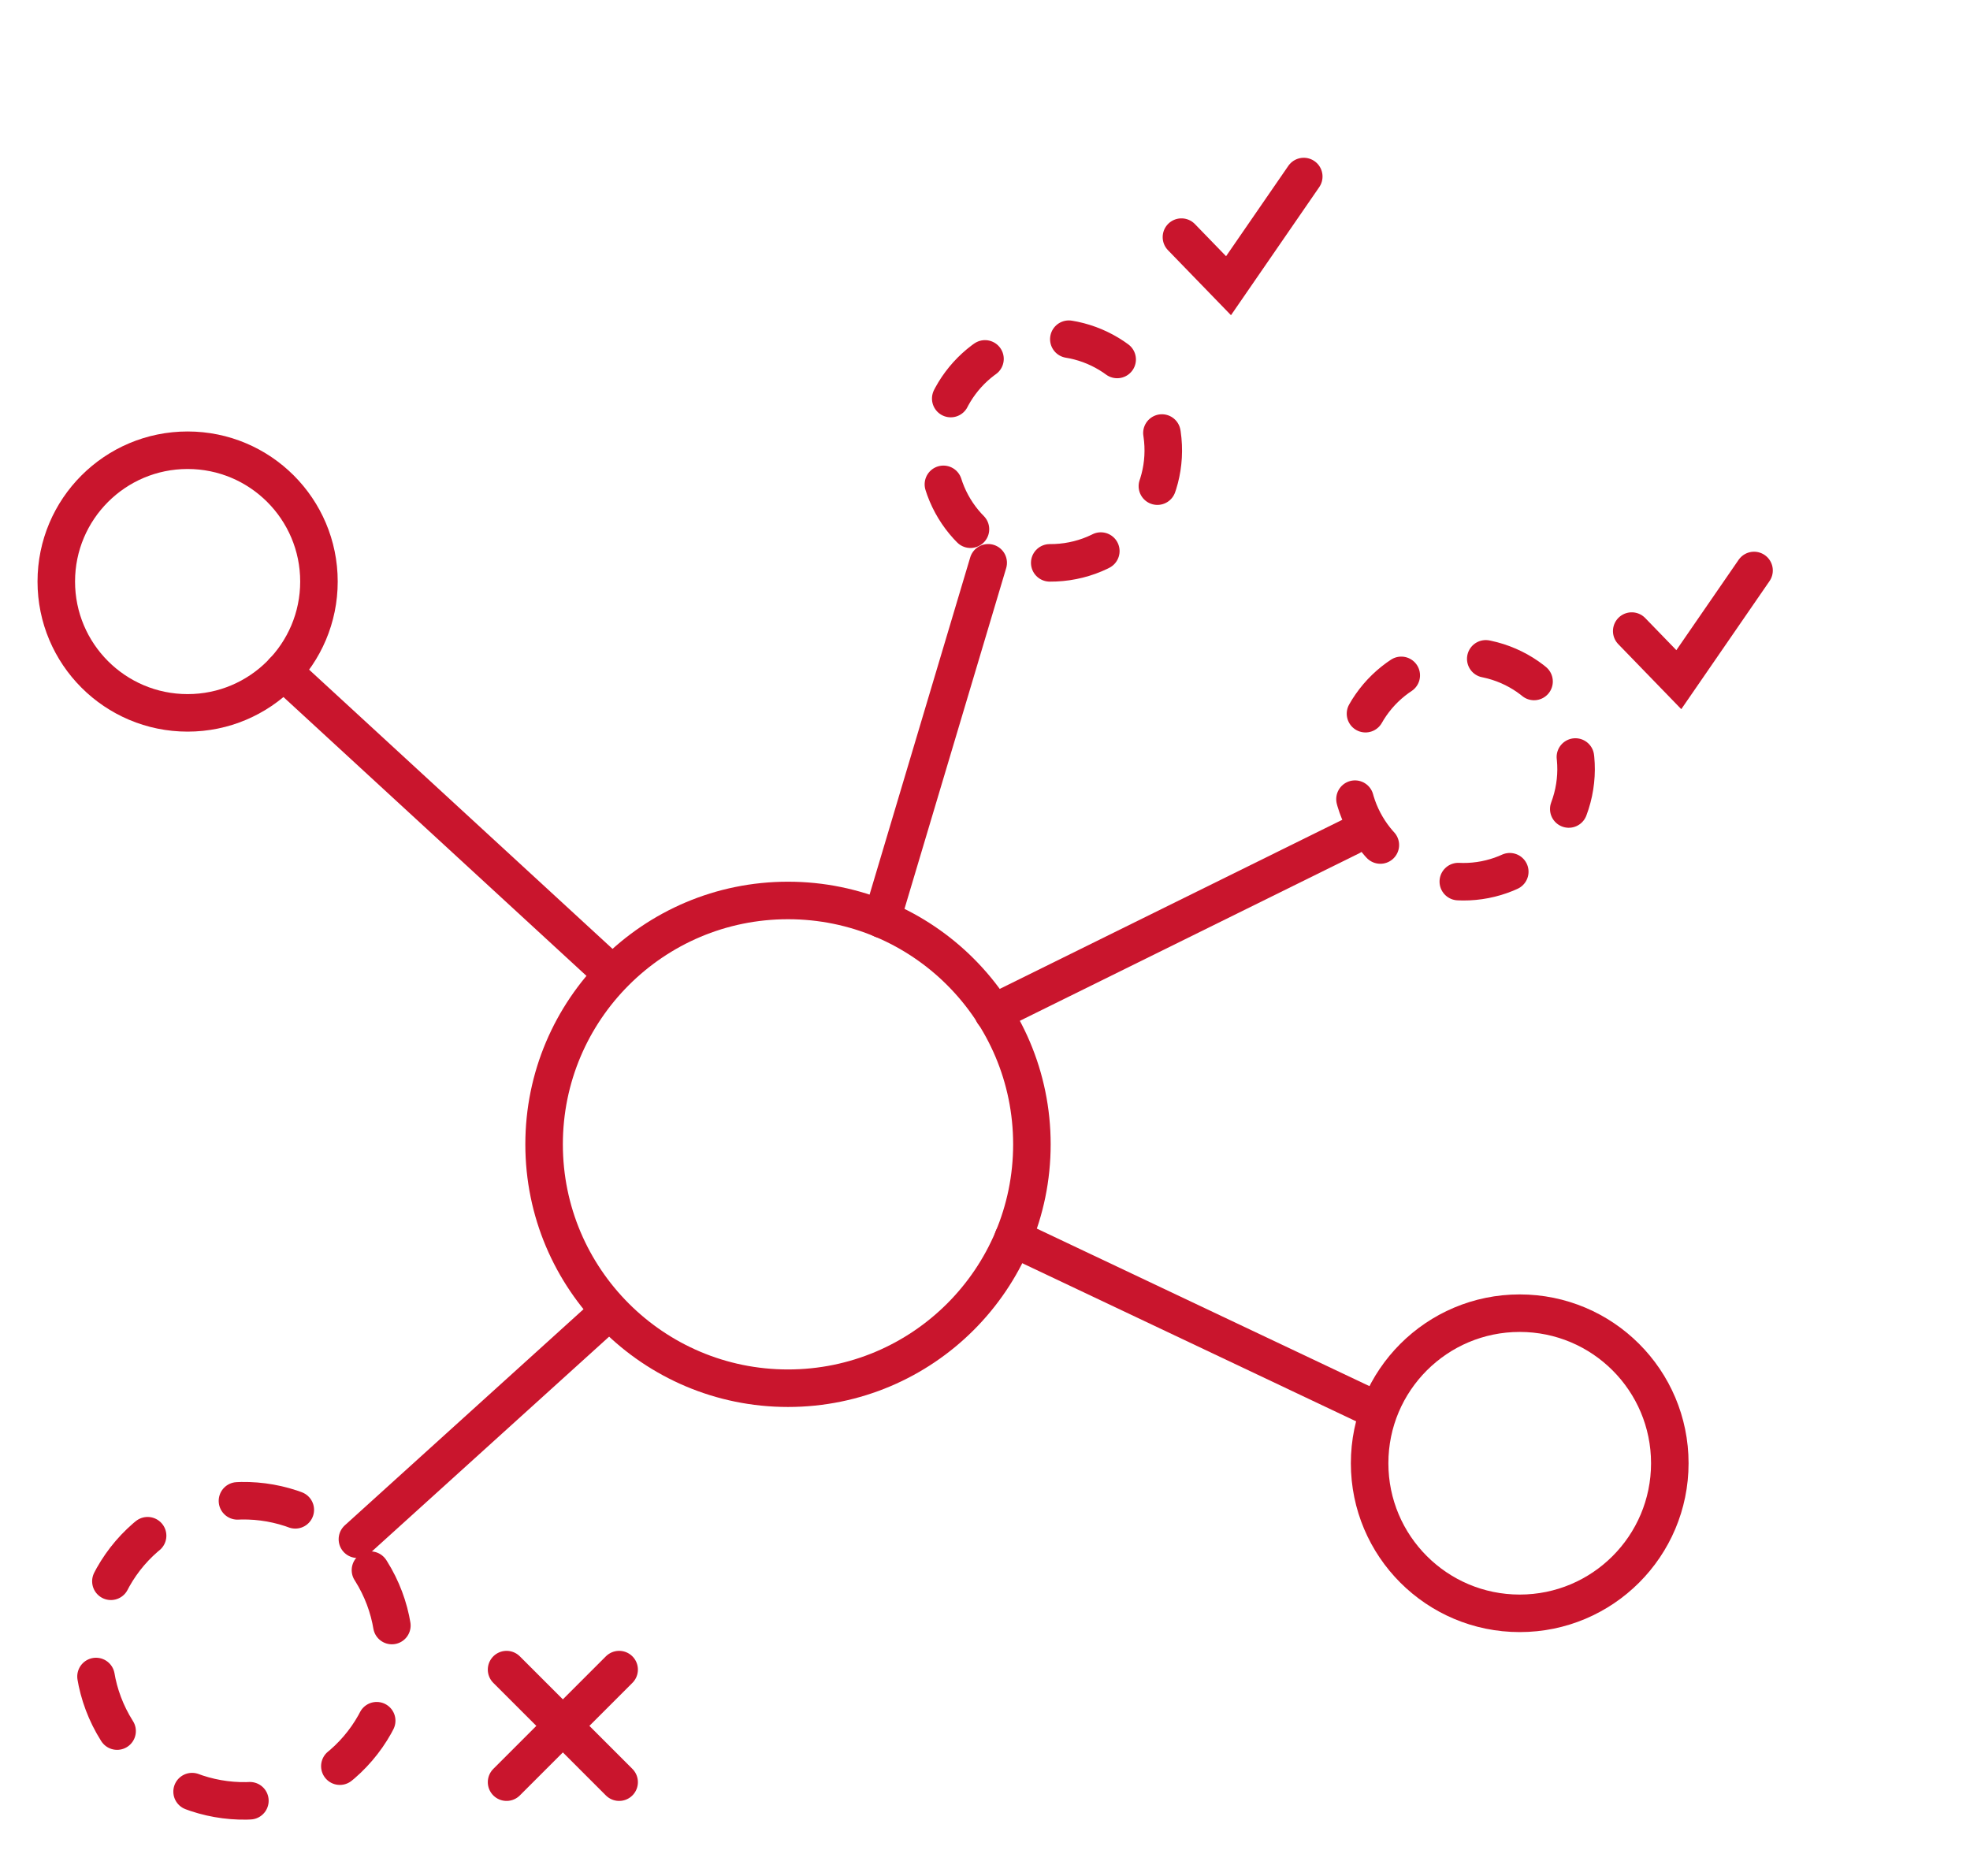
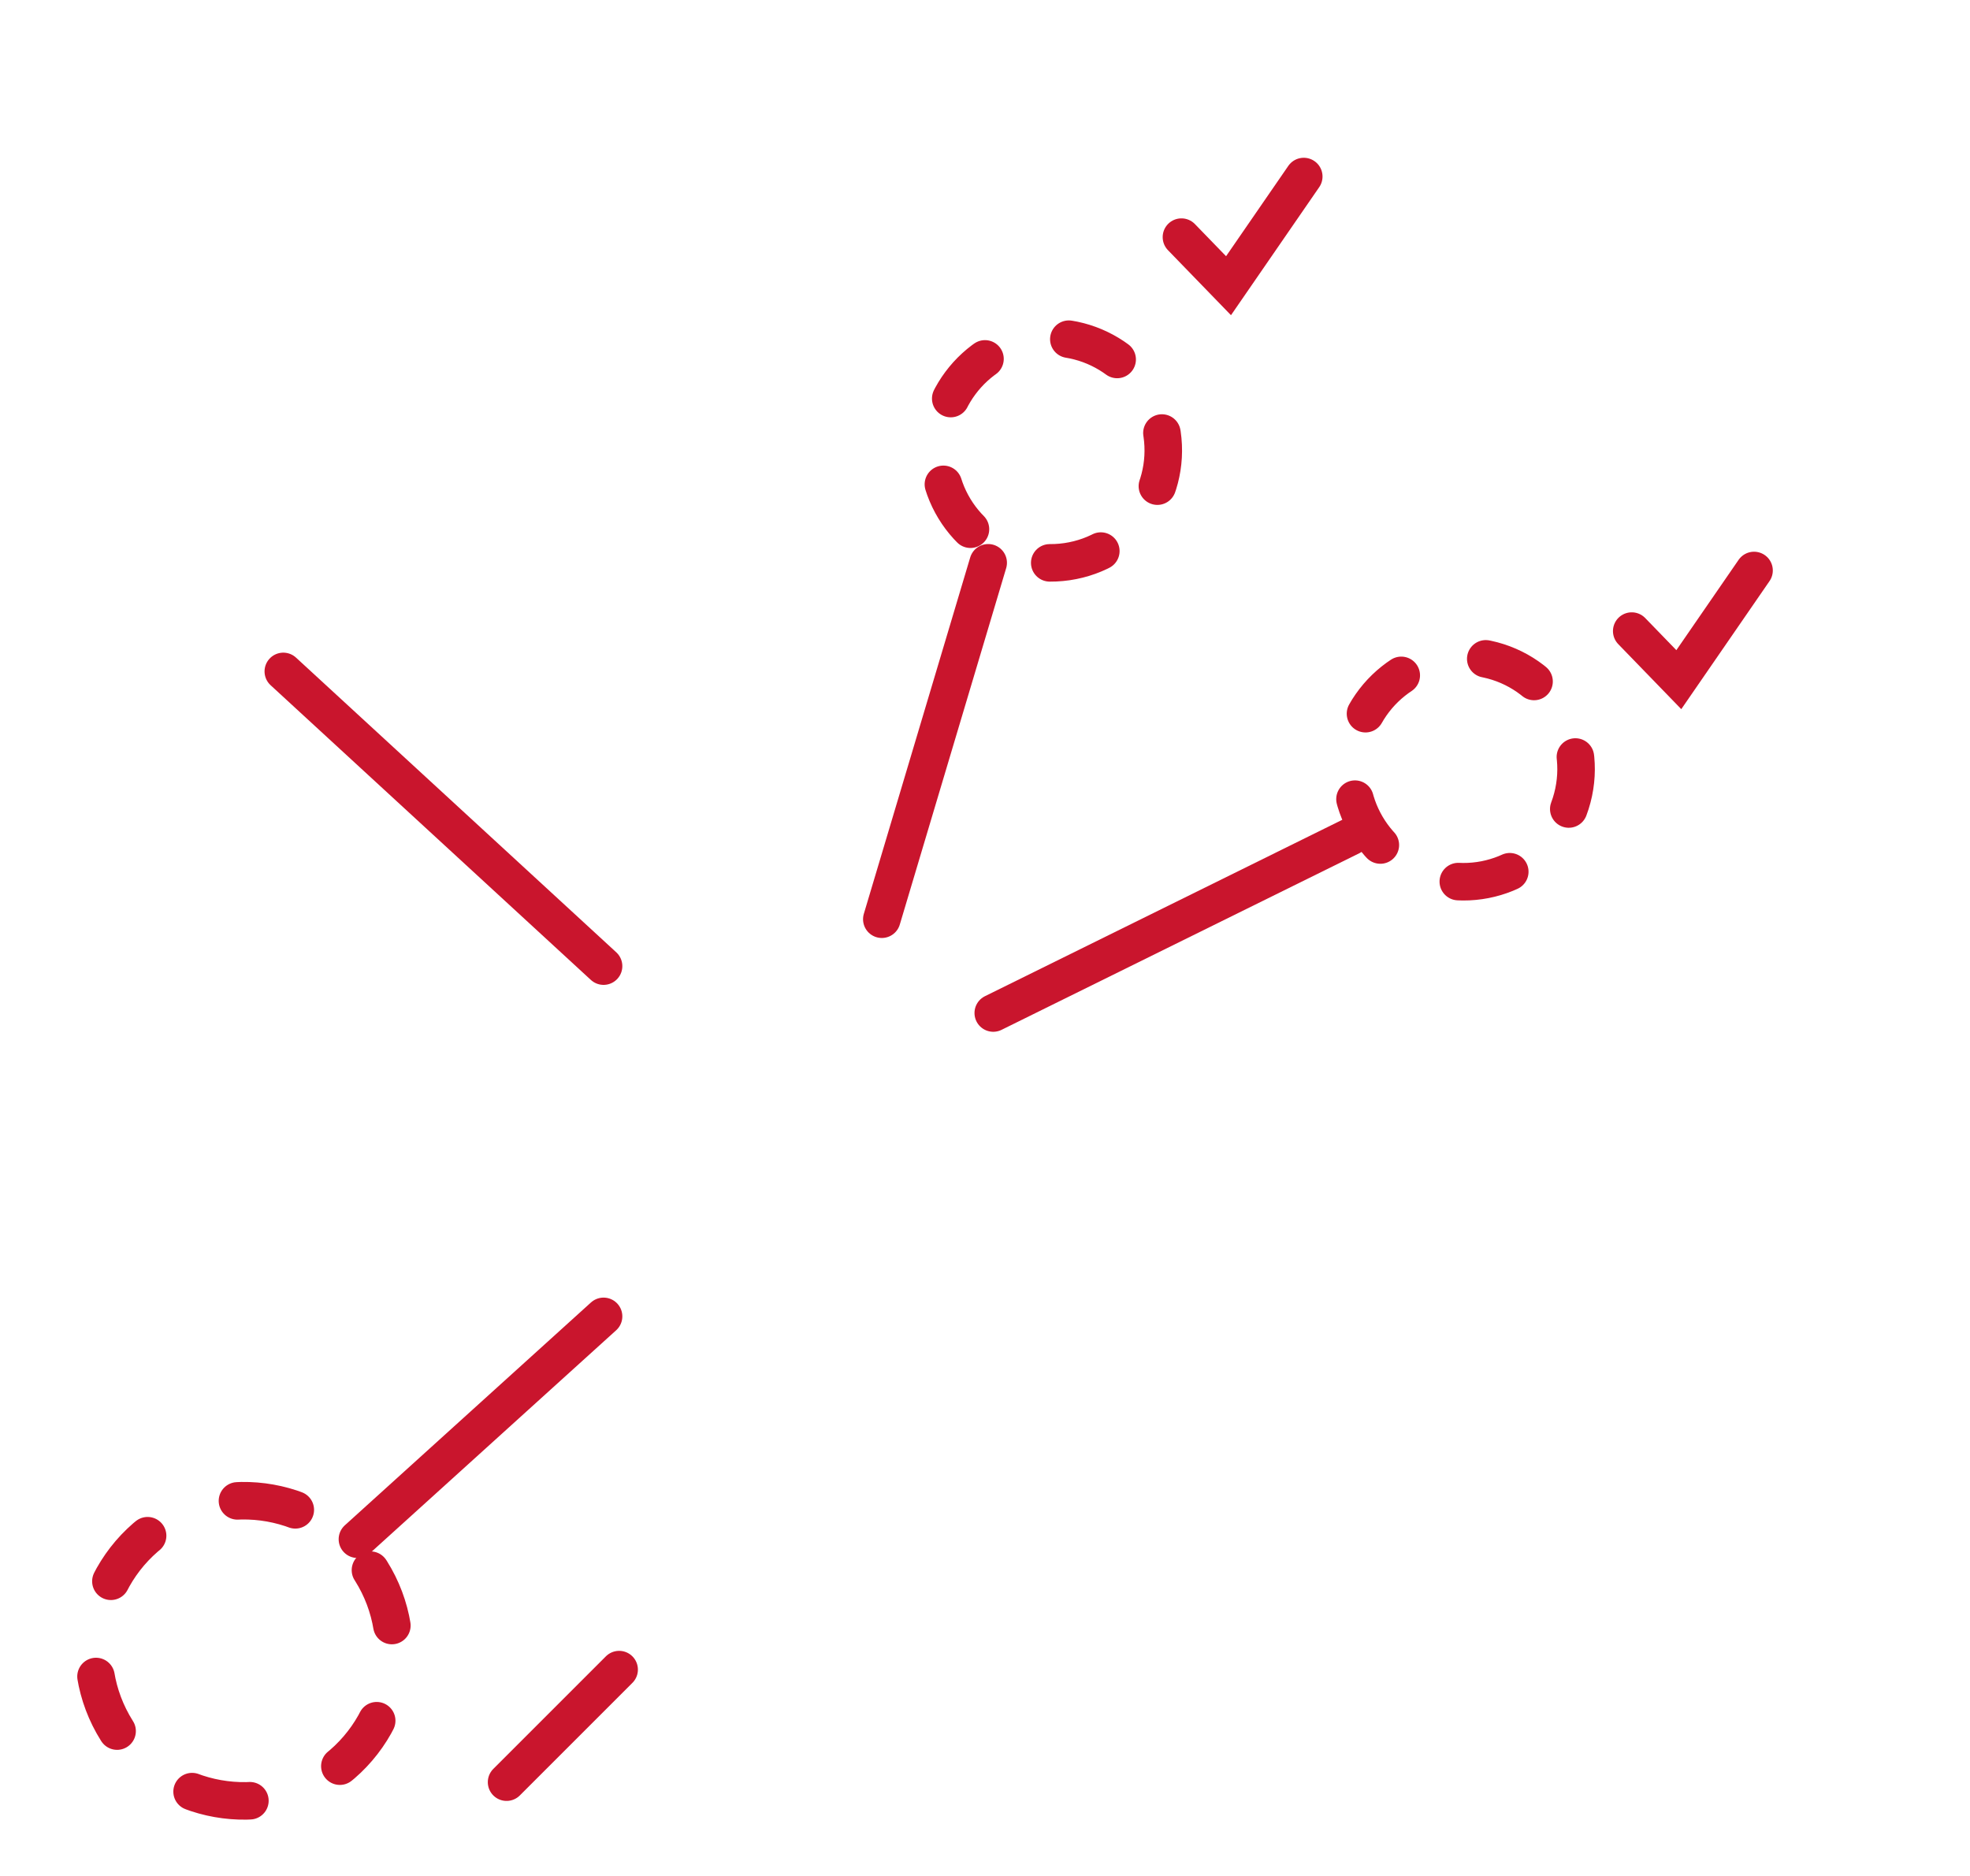
<svg xmlns="http://www.w3.org/2000/svg" viewBox="0 0 105 100">
  <defs>
    <style>.cls-1,.cls-2,.cls-3{fill:none;stroke:#c9152d;stroke-linecap:round;stroke-miterlimit:10;stroke-width:2px;}.cls-2{stroke-dasharray:2.82 4.71;}.cls-3{stroke-dasharray:3.14 5.23;}</style>
  </defs>
  <title>Tests und Inbetriebnahmen</title>
  <g id="Ebene_1" data-name="Ebene 1">
-     <circle class="cls-1" cx="10" cy="31" r="7" />
    <circle class="cls-2" cx="56" cy="24" r="6" transform="translate(-2.89 8.39) rotate(-8.35)" />
    <circle class="cls-2" cx="78" cy="41" r="6" transform="translate(21.8 108.87) rotate(-78.1)" />
    <circle class="cls-3" cx="13" cy="88" r="8" transform="translate(-44.87 20.44) rotate(-32.18)" />
-     <circle class="cls-1" cx="81" cy="78" r="8" />
-     <circle class="cls-1" cx="42" cy="61" r="13" />
    <line class="cls-1" x1="15.1" y1="35.79" x2="32.17" y2="51.5" />
    <line class="cls-1" x1="52.67" y1="30" x2="47" y2="49" />
-     <line class="cls-1" x1="73" y1="75" x2="54" y2="66" />
    <line class="cls-1" x1="19.05" y1="82.05" x2="32.17" y2="70.17" />
    <line class="cls-1" x1="72" y1="44.59" x2="52.94" y2="54" />
    <polyline class="cls-1" points="62.97 12.64 65.48 15.23 69.49 9.41" />
    <polyline class="cls-1" points="86.97 33.64 89.48 36.23 93.49 30.41" />
-     <line class="cls-1" x1="27" y1="89" x2="33" y2="95" />
    <line class="cls-1" x1="33" y1="89" x2="27" y2="95" />
  </g>
</svg>